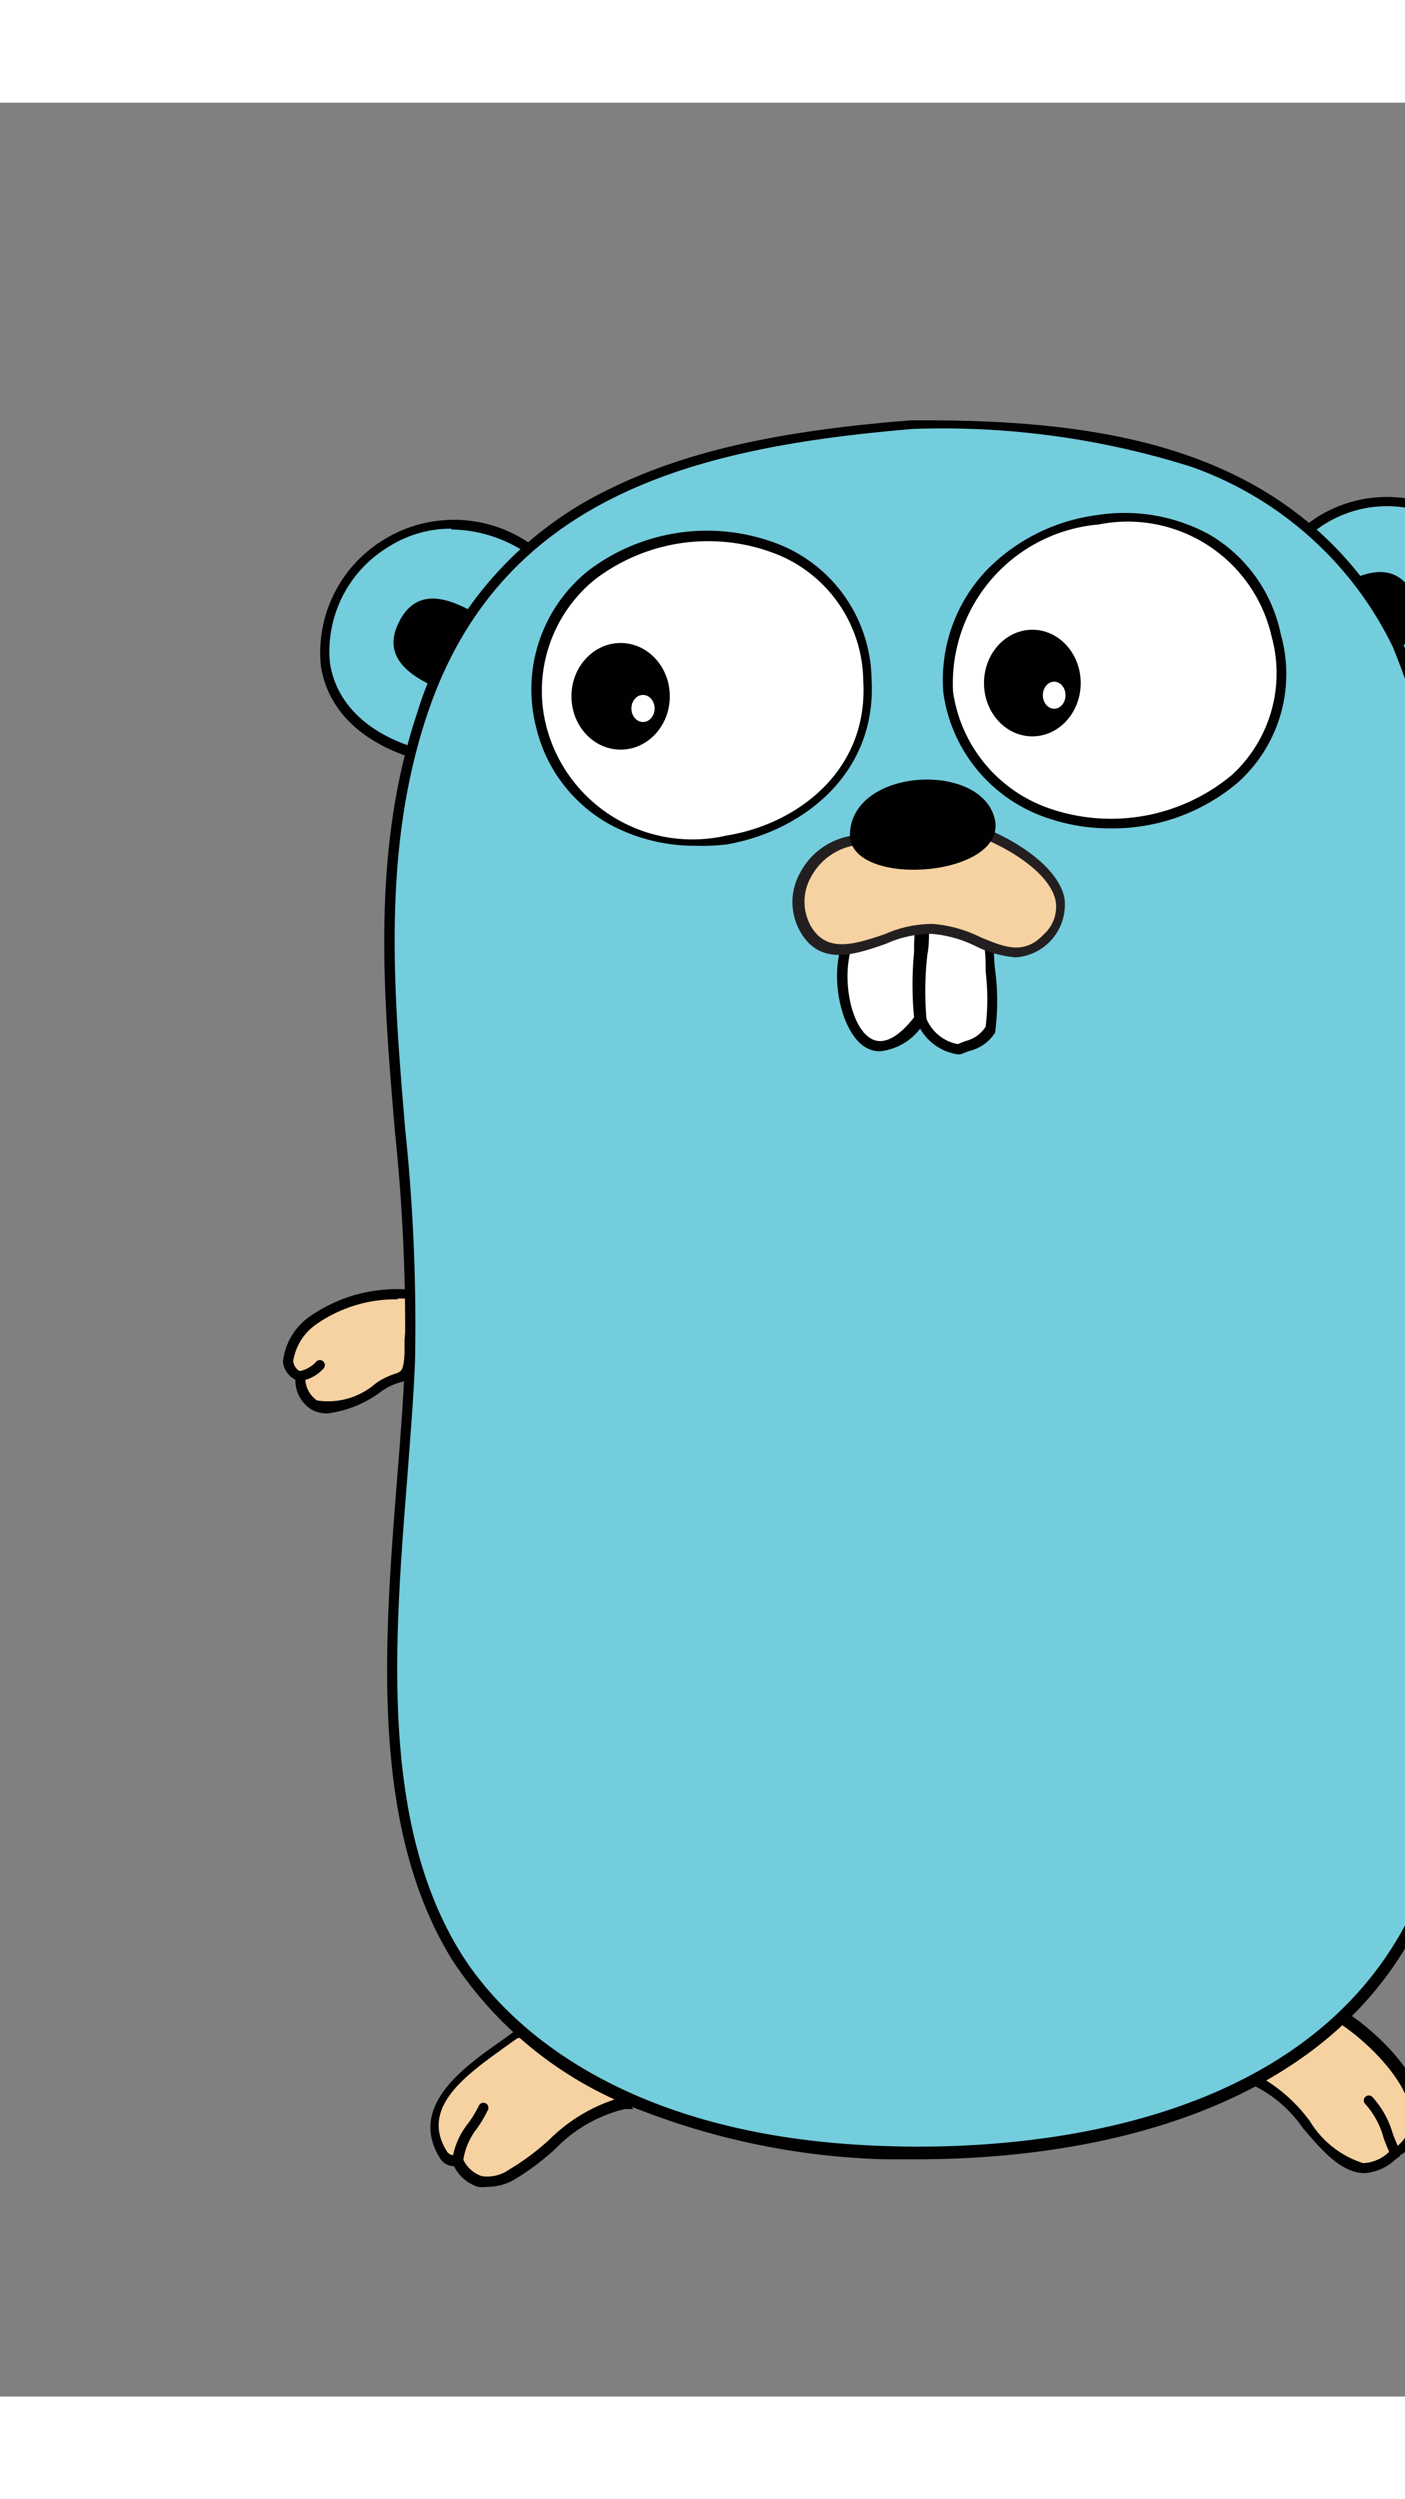
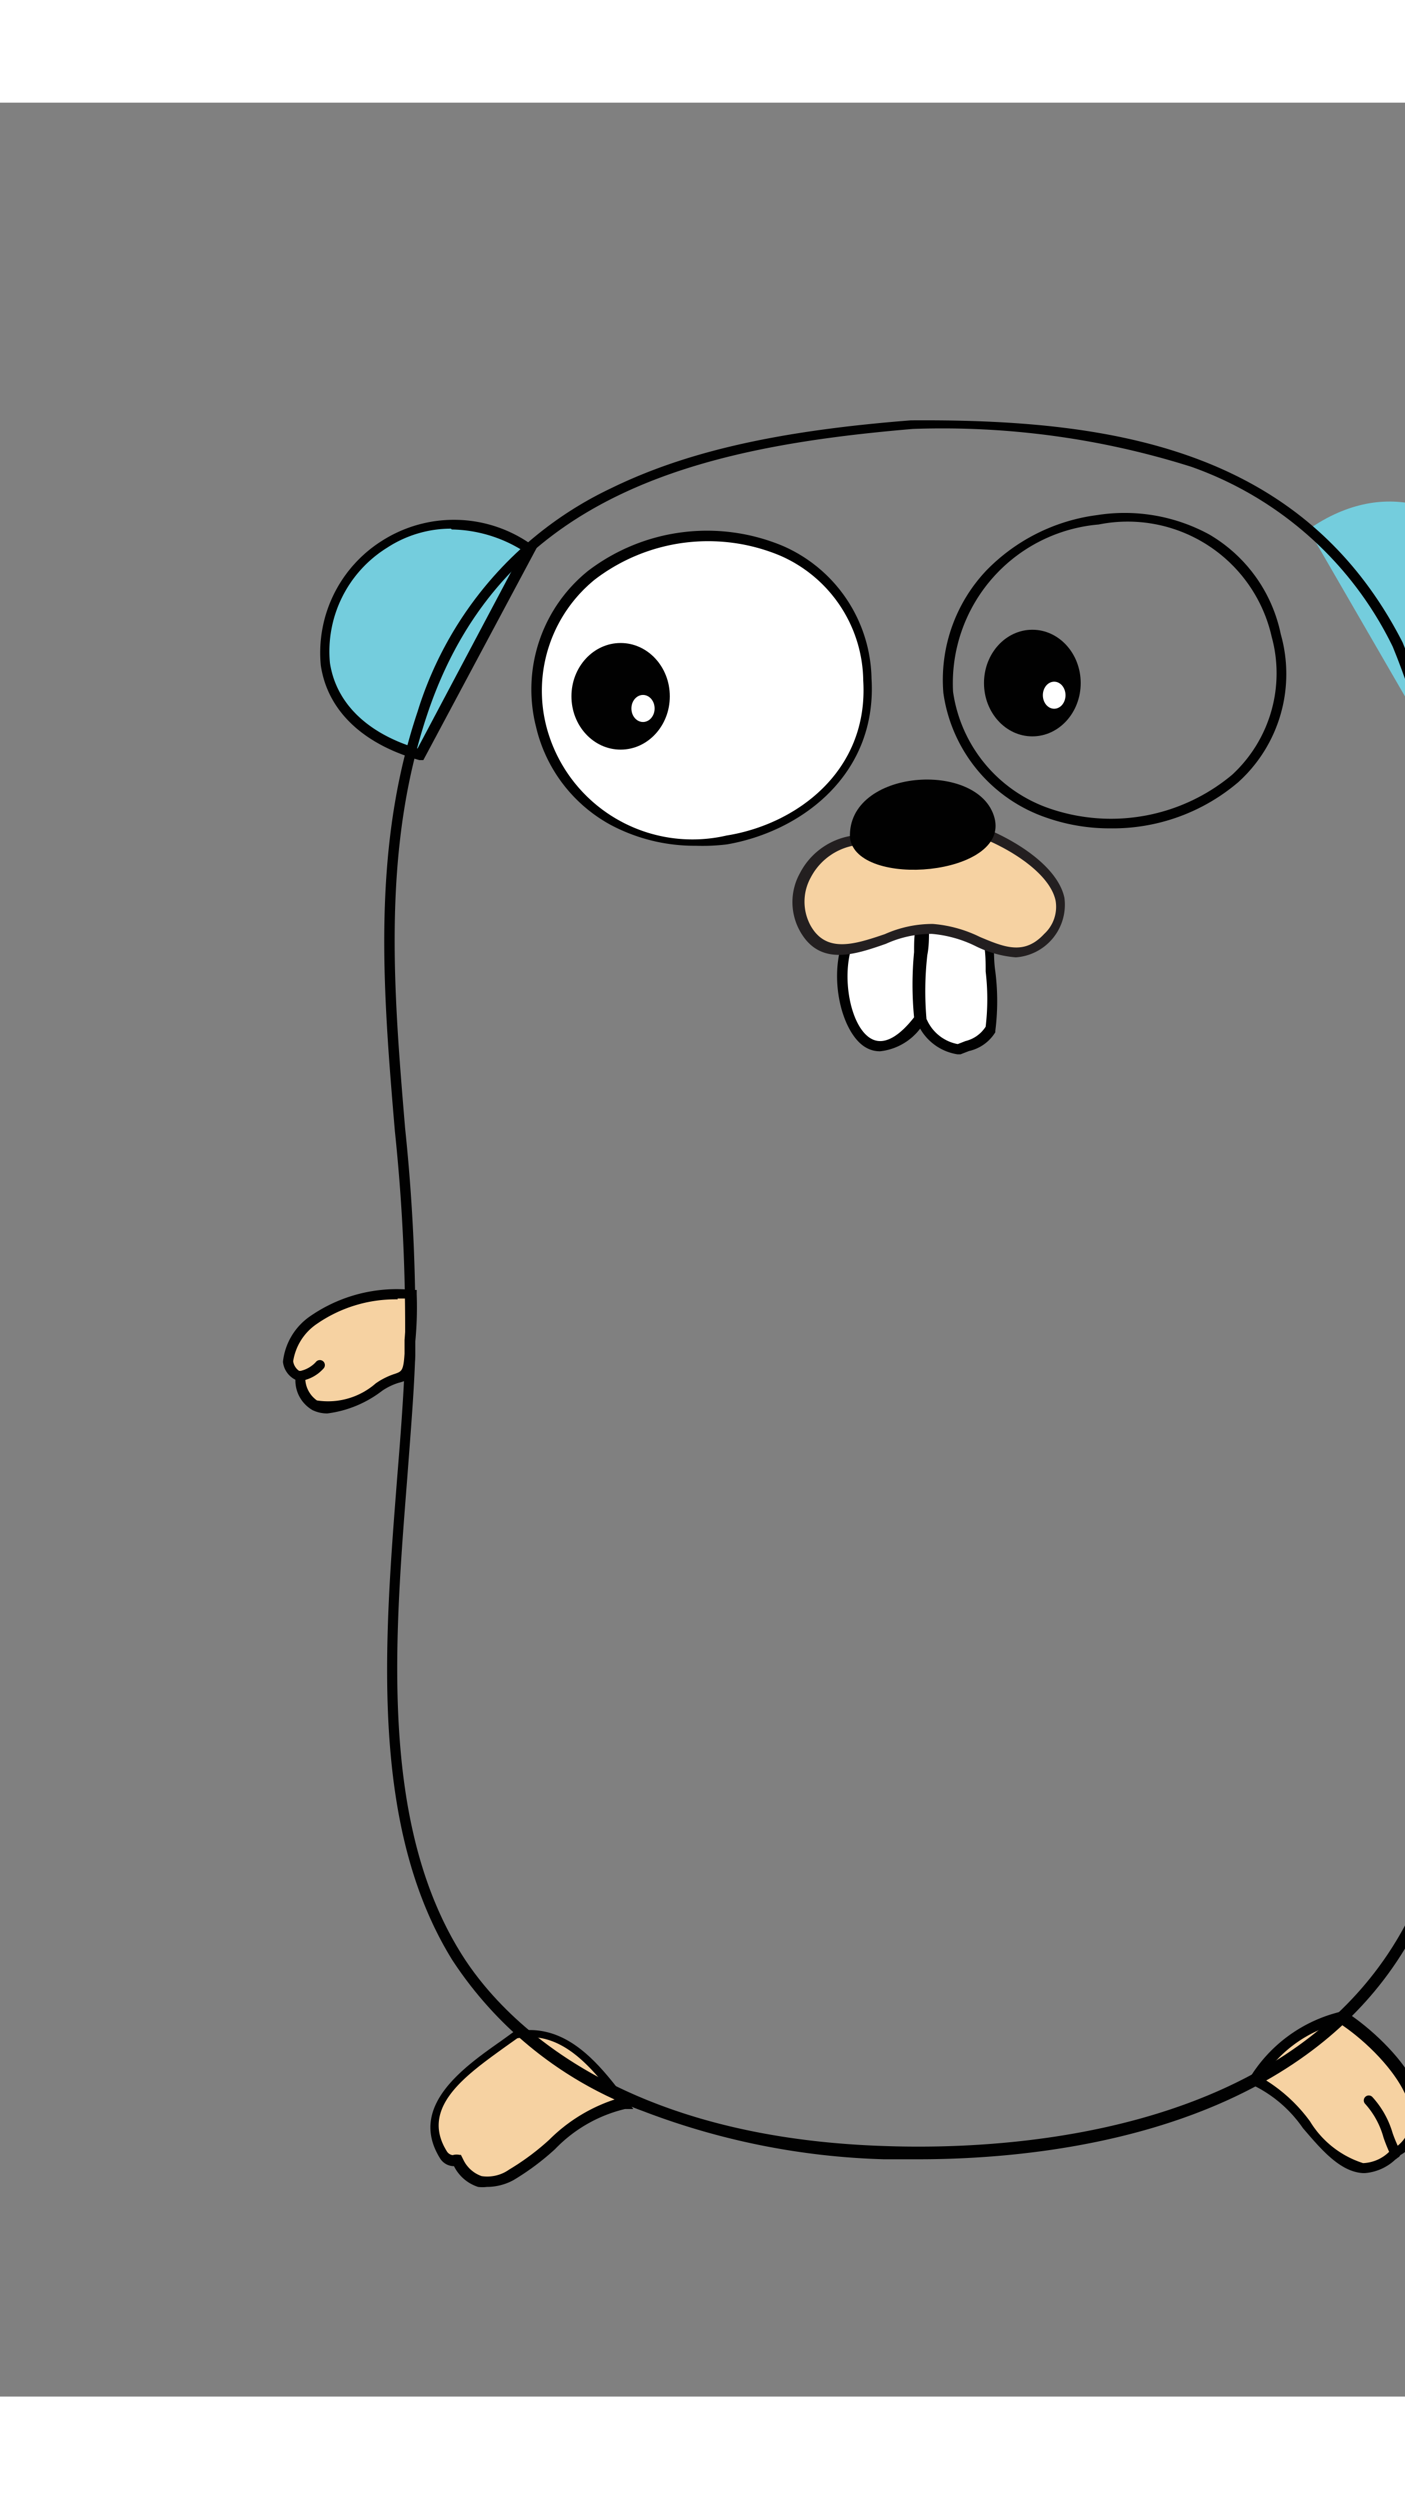
<svg xmlns="http://www.w3.org/2000/svg" viewBox="-2.25 -11.451 50.846 83.041" width="1405" height="2500">
  <rect x="-2.25" y="-11.451" width="50.846" height="83.041" fill="#808080" stroke="none" />
  <g transform="translate(8)">
    <path d="M.62 34.63c.09 1.89 2 1 2.83.42s1-.09 1.12-1.2a18.13 18.13 0 0 0 .09-2.18 5.35 5.35 0 0 0-3.57.91c-.52.38-1.49 1.58-.48 2" fill="#f6d2a2" />
    <path d="M1.6 36a1.2 1.2 0 0 1-.54-.12 1.24 1.24 0 0 1-.62-1.1.82.82 0 0 1-.45-.65 2.3 2.3 0 0 1 1-1.66 5.5 5.5 0 0 1 3.69-.94h.15v.15a13 13 0 0 1-.05 1.71v.5c-.05.78-.2.9-.6 1a2.23 2.23 0 0 0-.6.29A4.09 4.09 0 0 1 1.6 36zm2.54-4.13a5 5 0 0 0-2.94.9 2 2 0 0 0-.84 1.34.5.5 0 0 0 .34.41h.1v.11a1 1 0 0 0 .42.9 2.62 2.62 0 0 0 2.13-.62 2.58 2.58 0 0 1 .68-.34c.26-.09.32-.11.36-.73v-.5a14 14 0 0 0 .06-1.5h-.31z" fill="#010101" />
    <path d="M.62 34.63a1.49 1.49 0 0 0 .75-.42" fill="#c7b199" />
    <path d="M.62 34.81a.183.183 0 0 1-.11-.35h.12a1.08 1.08 0 0 0 .55-.32.182.182 0 1 1 .29.22 1.4 1.4 0 0 1-.72.44H.62z" fill="#010101" />
    <path d="M4.98 12.14c-7.23-2-1.85-11.23 4-7.45z" fill="#74cddd" />
    <path d="M5.07 12.35h-.14c-2.06-.58-3.33-1.8-3.57-3.43A4.79 4.79 0 0 1 3.59 4.4a4.84 4.84 0 0 1 5.44.18l.14.09zm1-8.38a4.23 4.23 0 0 0-2.31.69 4.42 4.42 0 0 0-2.07 4.17c.22 1.45 1.34 2.55 3.17 3.1l3.8-7.17A5 5 0 0 0 6.1 4z" fill="#010101" />
    <path d="M37.1 4c5.72-4 10.89 5 4.24 7.33z" fill="#74cddd" />
-     <path d="M41.26 11.55l-4.4-7.6.13-.09a4.72 4.72 0 0 1 5.25-.44 4.85 4.85 0 0 1 2.39 4.48c-.1 1-.64 2.71-3.23 3.6zm-3.92-7.5l4.08 7.06a3.91 3.91 0 0 0 2.85-3.24 4.48 4.48 0 0 0-2.21-4.15 4.25 4.25 0 0 0-4.72.33z" fill="#010101" />
    <path d="M38.33 57.87c1.45.9 4.11 3.62 1.93 4.94-2.09 1.92-3.27-2.11-5.11-2.66a5.09 5.09 0 0 1 3.18-2.28z" fill="#f6d2a2" />
    <path d="M39.15 63.5h-.08c-.83-.05-1.51-.86-2.17-1.63a4.66 4.66 0 0 0-1.8-1.55l-.24-.07.15-.25a5.31 5.31 0 0 1 3.29-2.35h.13c.93.58 2.85 2.26 2.84 3.78a1.67 1.67 0 0 1-.9 1.45 1.81 1.81 0 0 1-1.22.62zm-3.72-3.44a5.73 5.73 0 0 1 1.73 1.57 3.49 3.49 0 0 0 1.92 1.51 1.43 1.43 0 0 0 1-.47 1.32 1.32 0 0 0 .74-1.16c0-1.22-1.54-2.75-2.61-3.44a4.7 4.7 0 0 0-2.77 1.99z" fill="#010101" />
    <path d="M40.26 63a.18.18 0 0 1-.16-.1 6.67 6.67 0 0 1-.28-.68 3 3 0 0 0-.66-1.22.18.18 0 1 1 .25-.26 3.31 3.31 0 0 1 .74 1.32 6.41 6.41 0 0 0 .27.64.18.18 0 0 1-.08.24z" fill="#010101" />
    <path d="M12.36 60.94c-1.71.26-2.67 1.8-4.09 2.58a1.24 1.24 0 0 1-2-.47.65.65 0 0 1-.52-.24c-1.24-2 1.29-3.39 2.62-4.37 1.87-.36 3.02 1.23 3.99 2.5z" fill="#f6d2a2" />
    <path d="M7.37 64a1.22 1.22 0 0 1-.32 0 1.48 1.48 0 0 1-.87-.75.6.6 0 0 1-.49-.26c-1.2-1.89.84-3.32 2.19-4.27l.47-.34c1.89-.38 3.09 1.18 4.05 2.44l.27.36h-.3a5.17 5.17 0 0 0-2.53 1.45 9.19 9.19 0 0 1-1.5 1.12 2 2 0 0 1-.97.25zm-1.2-1.16a.49.49 0 0 1 .21 0h.05l.08.16a1.16 1.16 0 0 0 .67.61 1.37 1.37 0 0 0 1-.24 8.93 8.93 0 0 0 1.45-1.08 6 6 0 0 1 2.41-1.47c-.92-1.2-2-2.5-3.57-2.2l-.45.32c-1.38 1-3.09 2.18-2.1 3.77a.29.29 0 0 0 .21.14z" fill="#010101" />
-     <path d="M6.3 63.24a.18.18 0 0 1-.18-.24 2.74 2.74 0 0 1 .58-1.31 4.22 4.22 0 0 0 .38-.63.181.181 0 0 1 .33.15 4.56 4.56 0 0 1-.41.69 2.43 2.43 0 0 0-.49 1.17.18.18 0 0 1-.21.17zM5.28 9.6c-1-.5-1.65-1.19-1.07-2.29s1.54-.91 2.5-.41zM39.83 8.64c1-.5 1.65-1.19 1.07-2.29s-1.54-.91-2.5-.41z" fill="#010101" />
    <path d="M46.4 34.39c-.09 1.89-2 1-2.83.42s-1-.09-1.12-1.2a18.13 18.13 0 0 1-.09-2.18 5.35 5.35 0 0 1 3.57.91c.52.38 1.49 1.58.48 2" fill="#f6d2a2" />
    <path d="M45.42 35.72a4.09 4.09 0 0 1-1.91-.72 2.23 2.23 0 0 0-.6-.29c-.4-.14-.55-.26-.6-1v-.5a13 13 0 0 1-.05-1.71v-.24h.15a5.5 5.5 0 0 1 3.69.94 2.3 2.3 0 0 1 1 1.66.82.82 0 0 1-.45.65 1.24 1.24 0 0 1-.62 1.1 1.21 1.21 0 0 1-.61.11zm-2.91-4.12a14.05 14.05 0 0 0 .06 1.5v.5c0 .61.09.63.36.73a2.58 2.58 0 0 1 .68.34 2.61 2.61 0 0 0 2.13.62 1 1 0 0 0 .42-.9v-.12h.1a.5.5 0 0 0 .34-.41 2 2 0 0 0-.84-1.34 5.1 5.1 0 0 0-3.25-.92z" fill="#010101" />
    <path d="M46.4 34.39a1.49 1.49 0 0 1-.75-.39" fill="#c7b199" />
    <path d="M46.4 34.57h-.19a1.4 1.4 0 0 1-.7-.5.182.182 0 1 1 .29-.22 1.08 1.08 0 0 0 .55.32h.12a.203.203 0 0 1-.07.4z" fill="#010101" />
-     <path d="M22.79.18c7.24 0 14 1 17.56 8 3.17 7.79 2 16.2 2.53 24.43.42 7.07 1.34 15.24-1.94 21.8-3.43 6.88-12.09 8.59-19.19 8.36-5.58-.2-12.32-2-15.47-7.12-3.7-6-1.95-14.88-1.68-21.53.32-7.88-2.14-15.79.45-23.51C7.74 2.61 14.98.8 22.78.18" fill="#74cddd" />
    <path d="M22.98 63h-1.24a26.39 26.39 0 0 1-8.71-1.74 13.93 13.93 0 0 1-6.91-5.47c-3-4.84-2.46-11.52-2-17.42.12-1.48.23-2.89.28-4.21a67.83 67.83 0 0 0-.36-8.38c-.42-5-.86-10.17.82-15.18a13.28 13.28 0 0 1 7-8.09c2.7-1.32 6-2.08 10.85-2.46C29.85 0 36.89 1 40.51 8.09c2.32 5.7 2.35 11.82 2.39 17.74 0 2.22 0 4.51.16 6.75 0 .68.08 1.37.13 2.06.42 6.49.9 13.86-2.09 19.82C37.36 61.92 27.96 63 22.98 63zM22.79.36C15.26 1 7.92 2.62 5.22 10.67c-1.66 4.94-1.22 10.07-.81 15a68.09 68.09 0 0 1 .36 8.42c-.05 1.33-.17 2.74-.28 4.23-.46 5.84-1 12.47 1.93 17.2 1.23 2 5.19 6.67 15.33 7 4.39.16 15-.34 19-8.28 2.94-5.88 2.47-13.19 2.05-19.64 0-.7-.09-1.39-.13-2.06-.11-2.18-.16-4.48-.16-6.7 0-5.88-.06-12-2.36-17.6a12.87 12.87 0 0 0-7.29-6.51A29.9 29.9 0 0 0 22.79.36z" fill="#010101" />
-     <path d="M24.06 9.89c1.3 7.55 13.64 5.56 11.87-2.06C34.34 1 23.63 2.89 24.06 9.89" fill="#fff" />
    <path d="M29.93 14.82a6.91 6.91 0 0 1-2.26-.37 5.59 5.59 0 0 1-3.78-4.53 5.76 5.76 0 0 1 1.56-4.44 6.81 6.81 0 0 1 4-2 6.4 6.4 0 0 1 4.06.7 5.45 5.45 0 0 1 2.59 3.61 5.28 5.28 0 0 1-1.54 5.36 7 7 0 0 1-4.63 1.67zm-5.69-4.95a5.25 5.25 0 0 0 3.55 4.25 6.83 6.83 0 0 0 6.55-1.24 5 5 0 0 0 1.43-5 5.34 5.34 0 0 0-6.26-4.06 5.77 5.77 0 0 0-5.27 6.05z" fill="#010101" />
    <path d="M9.31 11.12c1.68 6.57 12.2 4.88 11.81-1.71C20.65 1.51 7.7 3 9.31 11.12" fill="#fff" />
    <path d="M14.93 15.45a6.46 6.46 0 0 1-3.07-.75 5.45 5.45 0 0 1-2.71-3.55 5.51 5.51 0 0 1 1.88-5.65 7.1 7.1 0 0 1 7.06-.9 5.34 5.34 0 0 1 3.2 4.8c.21 3.5-2.57 5.54-5.23 6a7.31 7.31 0 0 1-1.13.05zm-5.42-4.37a5.46 5.46 0 0 0 6.53 4c2.52-.4 5.15-2.32 4.95-5.61a5 5 0 0 0-3-4.52 6.75 6.75 0 0 0-6.71.86 5.19 5.19 0 0 0-1.77 5.27z" fill="#010101" />
    <path d="M25.51 19a17 17 0 0 1 0 3.13 2 2 0 0 1-1.17.72 1.72 1.72 0 0 1-1.31-1 22.22 22.22 0 0 1 .09-3.54z" fill="#fff" />
    <path d="M24.45 23h-.05a1.89 1.89 0 0 1-1.45-1.13 11.88 11.88 0 0 1 0-2.43c0-.37.06-.76.07-1.14V18l2.7.83V19c0 .32 0 .66.05 1a8.57 8.57 0 0 1 0 2.15v.05a1.5 1.5 0 0 1-.95.68l-.31.12zm-1.16-1.26a1.53 1.53 0 0 0 1.12.89l.28-.11a1.2 1.2 0 0 0 .73-.52 8.43 8.43 0 0 0 0-2c0-.31 0-.61-.05-.91l-2-.61c0 .31 0 .62-.06.92a11.54 11.54 0 0 0-.03 2.33z" fill="#010101" />
    <ellipse cx="12.21" cy="10.04" fill="#010101" rx="1.78" ry="1.93" />
    <ellipse cx="13.02" cy="10.48" fill="#fff" rx=".42" ry=".49" />
    <ellipse cx="27.11" cy="9.56" fill="#010101" rx="1.75" ry="1.93" />
    <ellipse cx="27.9" cy="10" fill="#fff" rx=".41" ry=".49" />
    <path d="M20.51 18.85c-.78 1.88.43 5.64 2.54 2.87a22.22 22.22 0 0 1 .09-3.54z" fill="#fff" />
    <path d="M21.6 22.89a1 1 0 0 1-.52-.14c-.85-.49-1.38-2.5-.78-4v-.08l3-.76v.24c0 .39 0 .78-.07 1.15a11.43 11.43 0 0 0 0 2.36v.13a2.11 2.11 0 0 1-1.63 1.1zM20.61 19c-.43 1.17-.09 3 .66 3.43.54.31 1.14-.23 1.56-.77a12.23 12.23 0 0 1 0-2.36c0-.29 0-.6.06-.9z" fill="#010101" />
    <path d="M20.74 15.23a2.29 2.29 0 0 0-1.88 3.2c1 1.8 3.22-.16 4.6 0 1.59 0 2.9 1.68 4.18.3 1.42-1.54-.61-3-2.2-3.71z" fill="#f6d2a2" />
    <path d="M26.51 19.49a4 4 0 0 1-1.46-.41 4.41 4.41 0 0 0-1.58-.44 4 4 0 0 0-1.66.36c-1.12.39-2.39.83-3.11-.46a2.16 2.16 0 0 1 0-2.1 2.56 2.56 0 0 1 2-1.37l4.81-.21c1.18.5 2.53 1.41 2.76 2.47a1.91 1.91 0 0 1-1.76 2.16zm-3-1.21a4.7 4.7 0 0 1 1.7.47c.9.38 1.61.67 2.33-.11a1.33 1.33 0 0 0 .41-1.21c-.2-.92-1.47-1.76-2.51-2.2l-4.65.19a2.22 2.22 0 0 0-1.7 1.18 1.81 1.81 0 0 0 0 1.75c.57 1 1.59.67 2.68.3a4.24 4.24 0 0 1 1.74-.37z" fill="#231f20" />
    <path d="M20.51 15.16c-.11-2.5 4.67-2.82 5.23-.72s-5 2.58-5.23.72z" fill="#010101" />
  </g>
</svg>